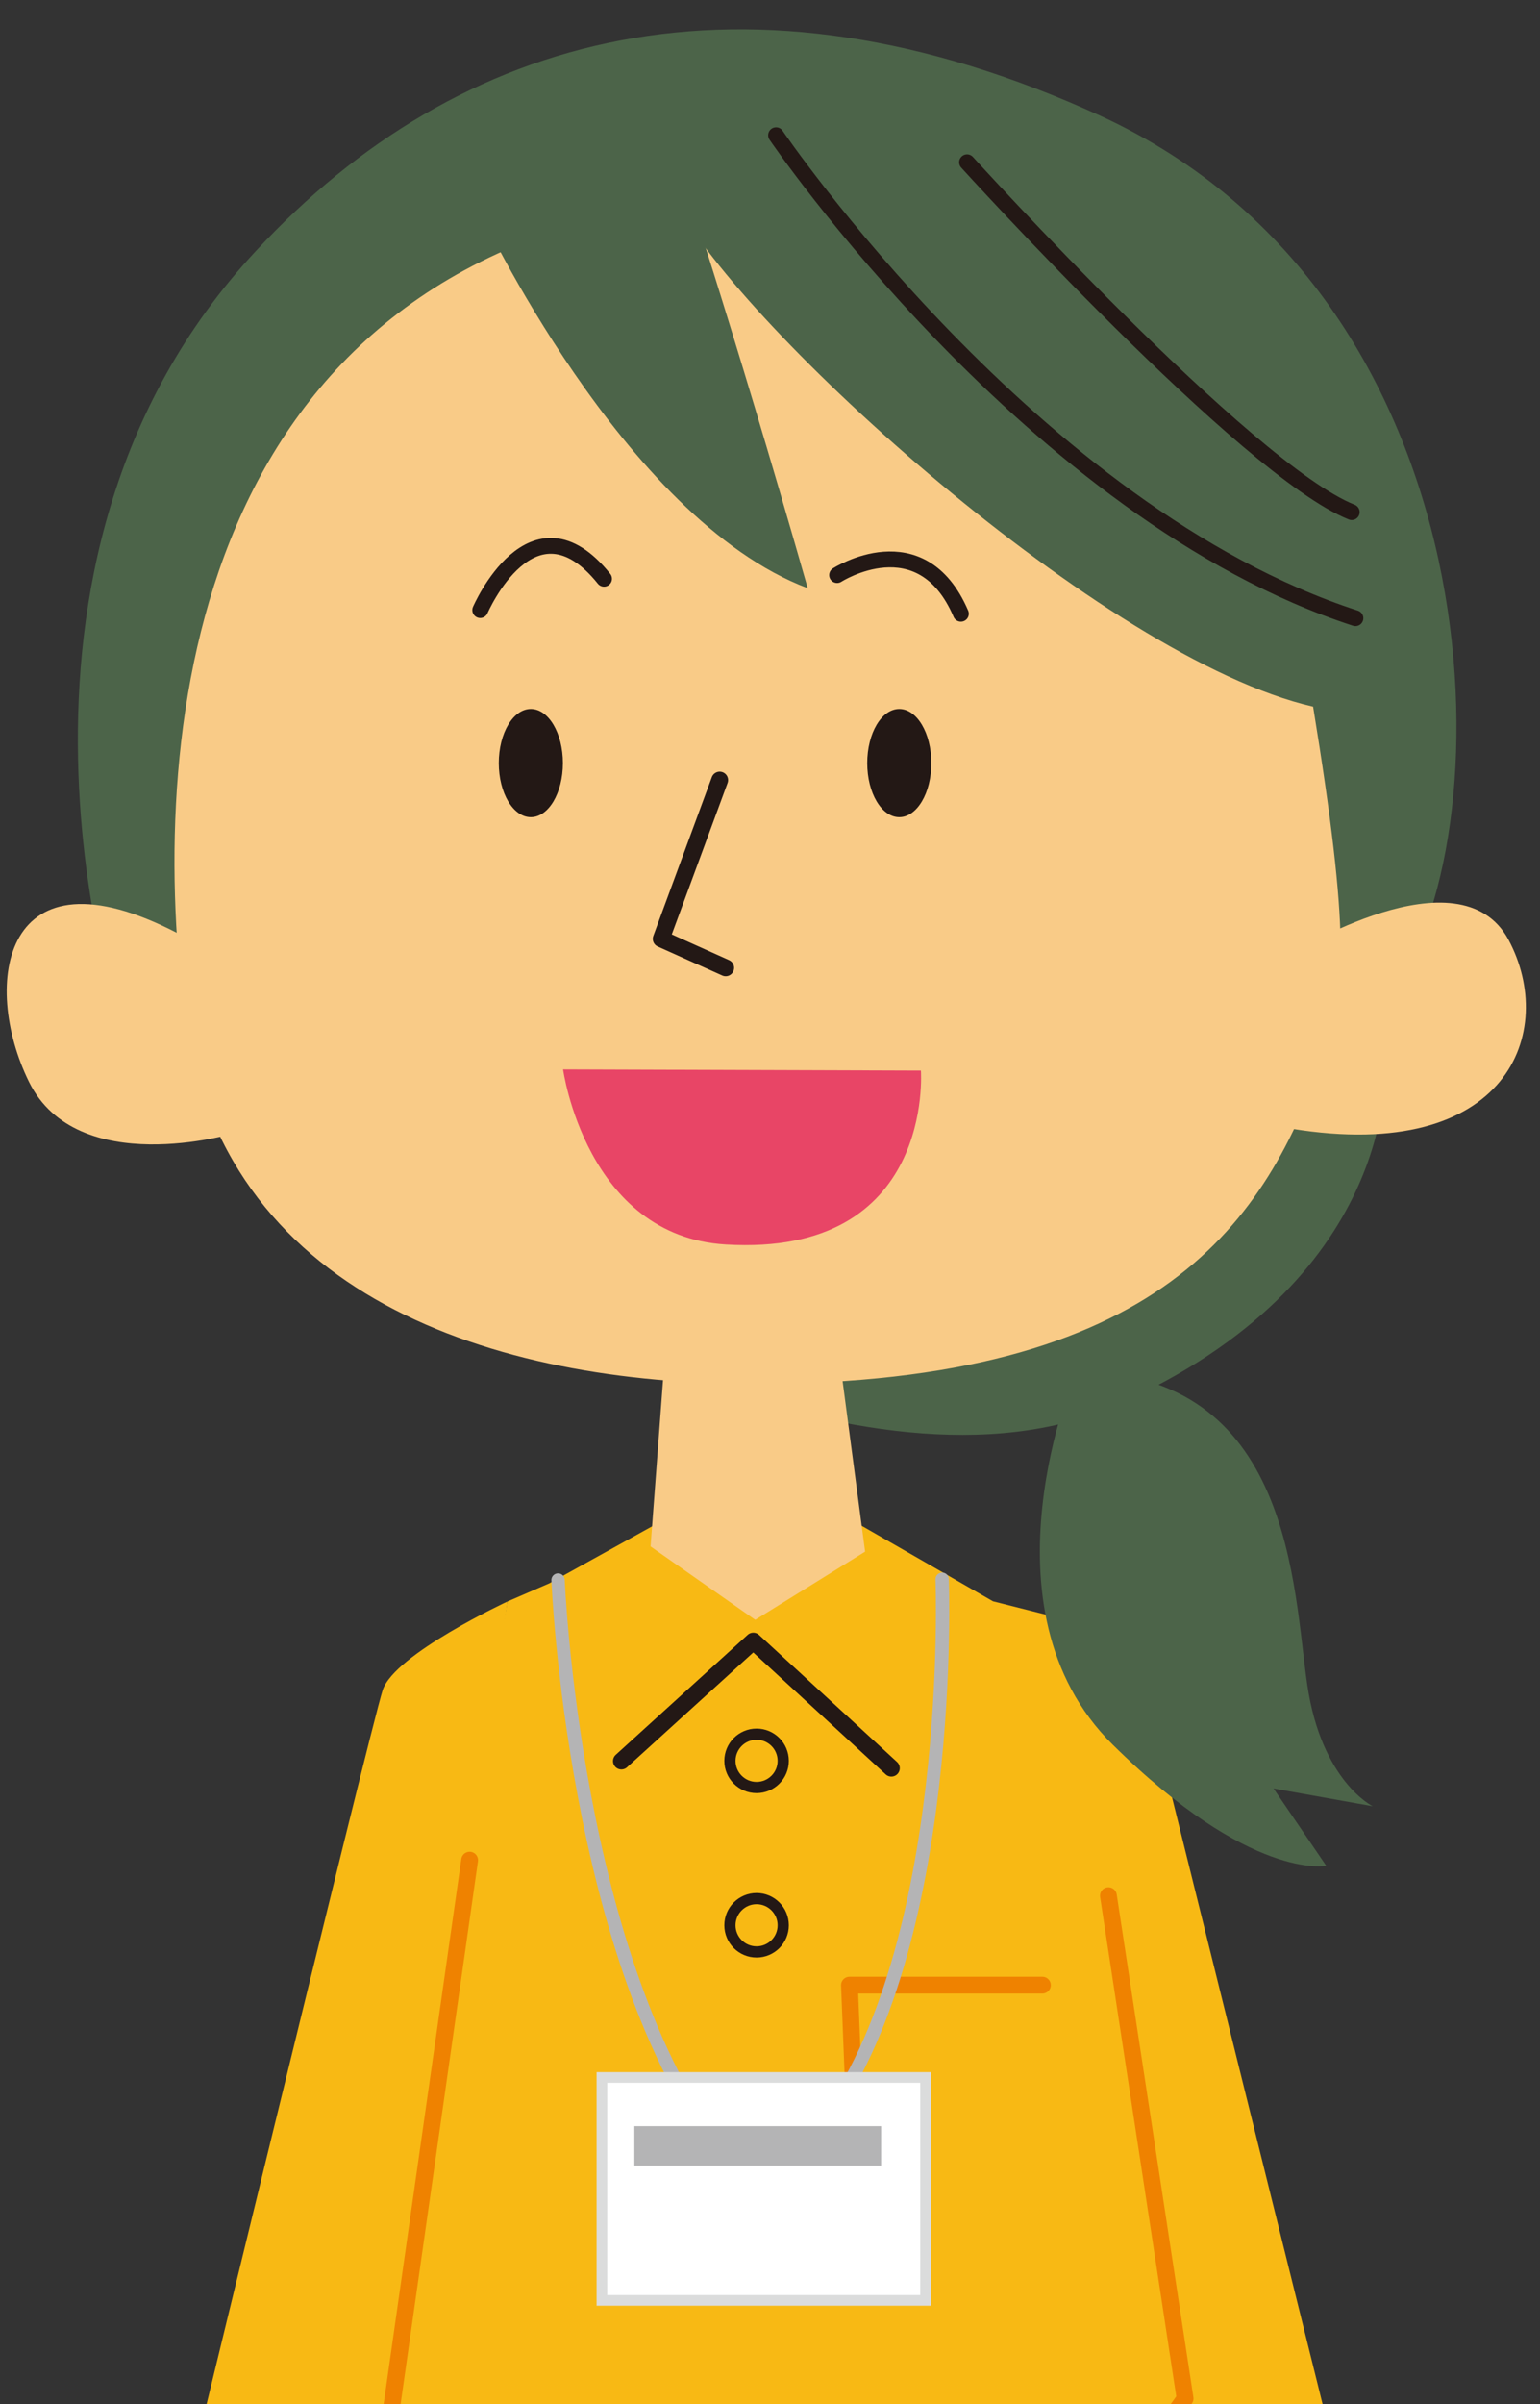
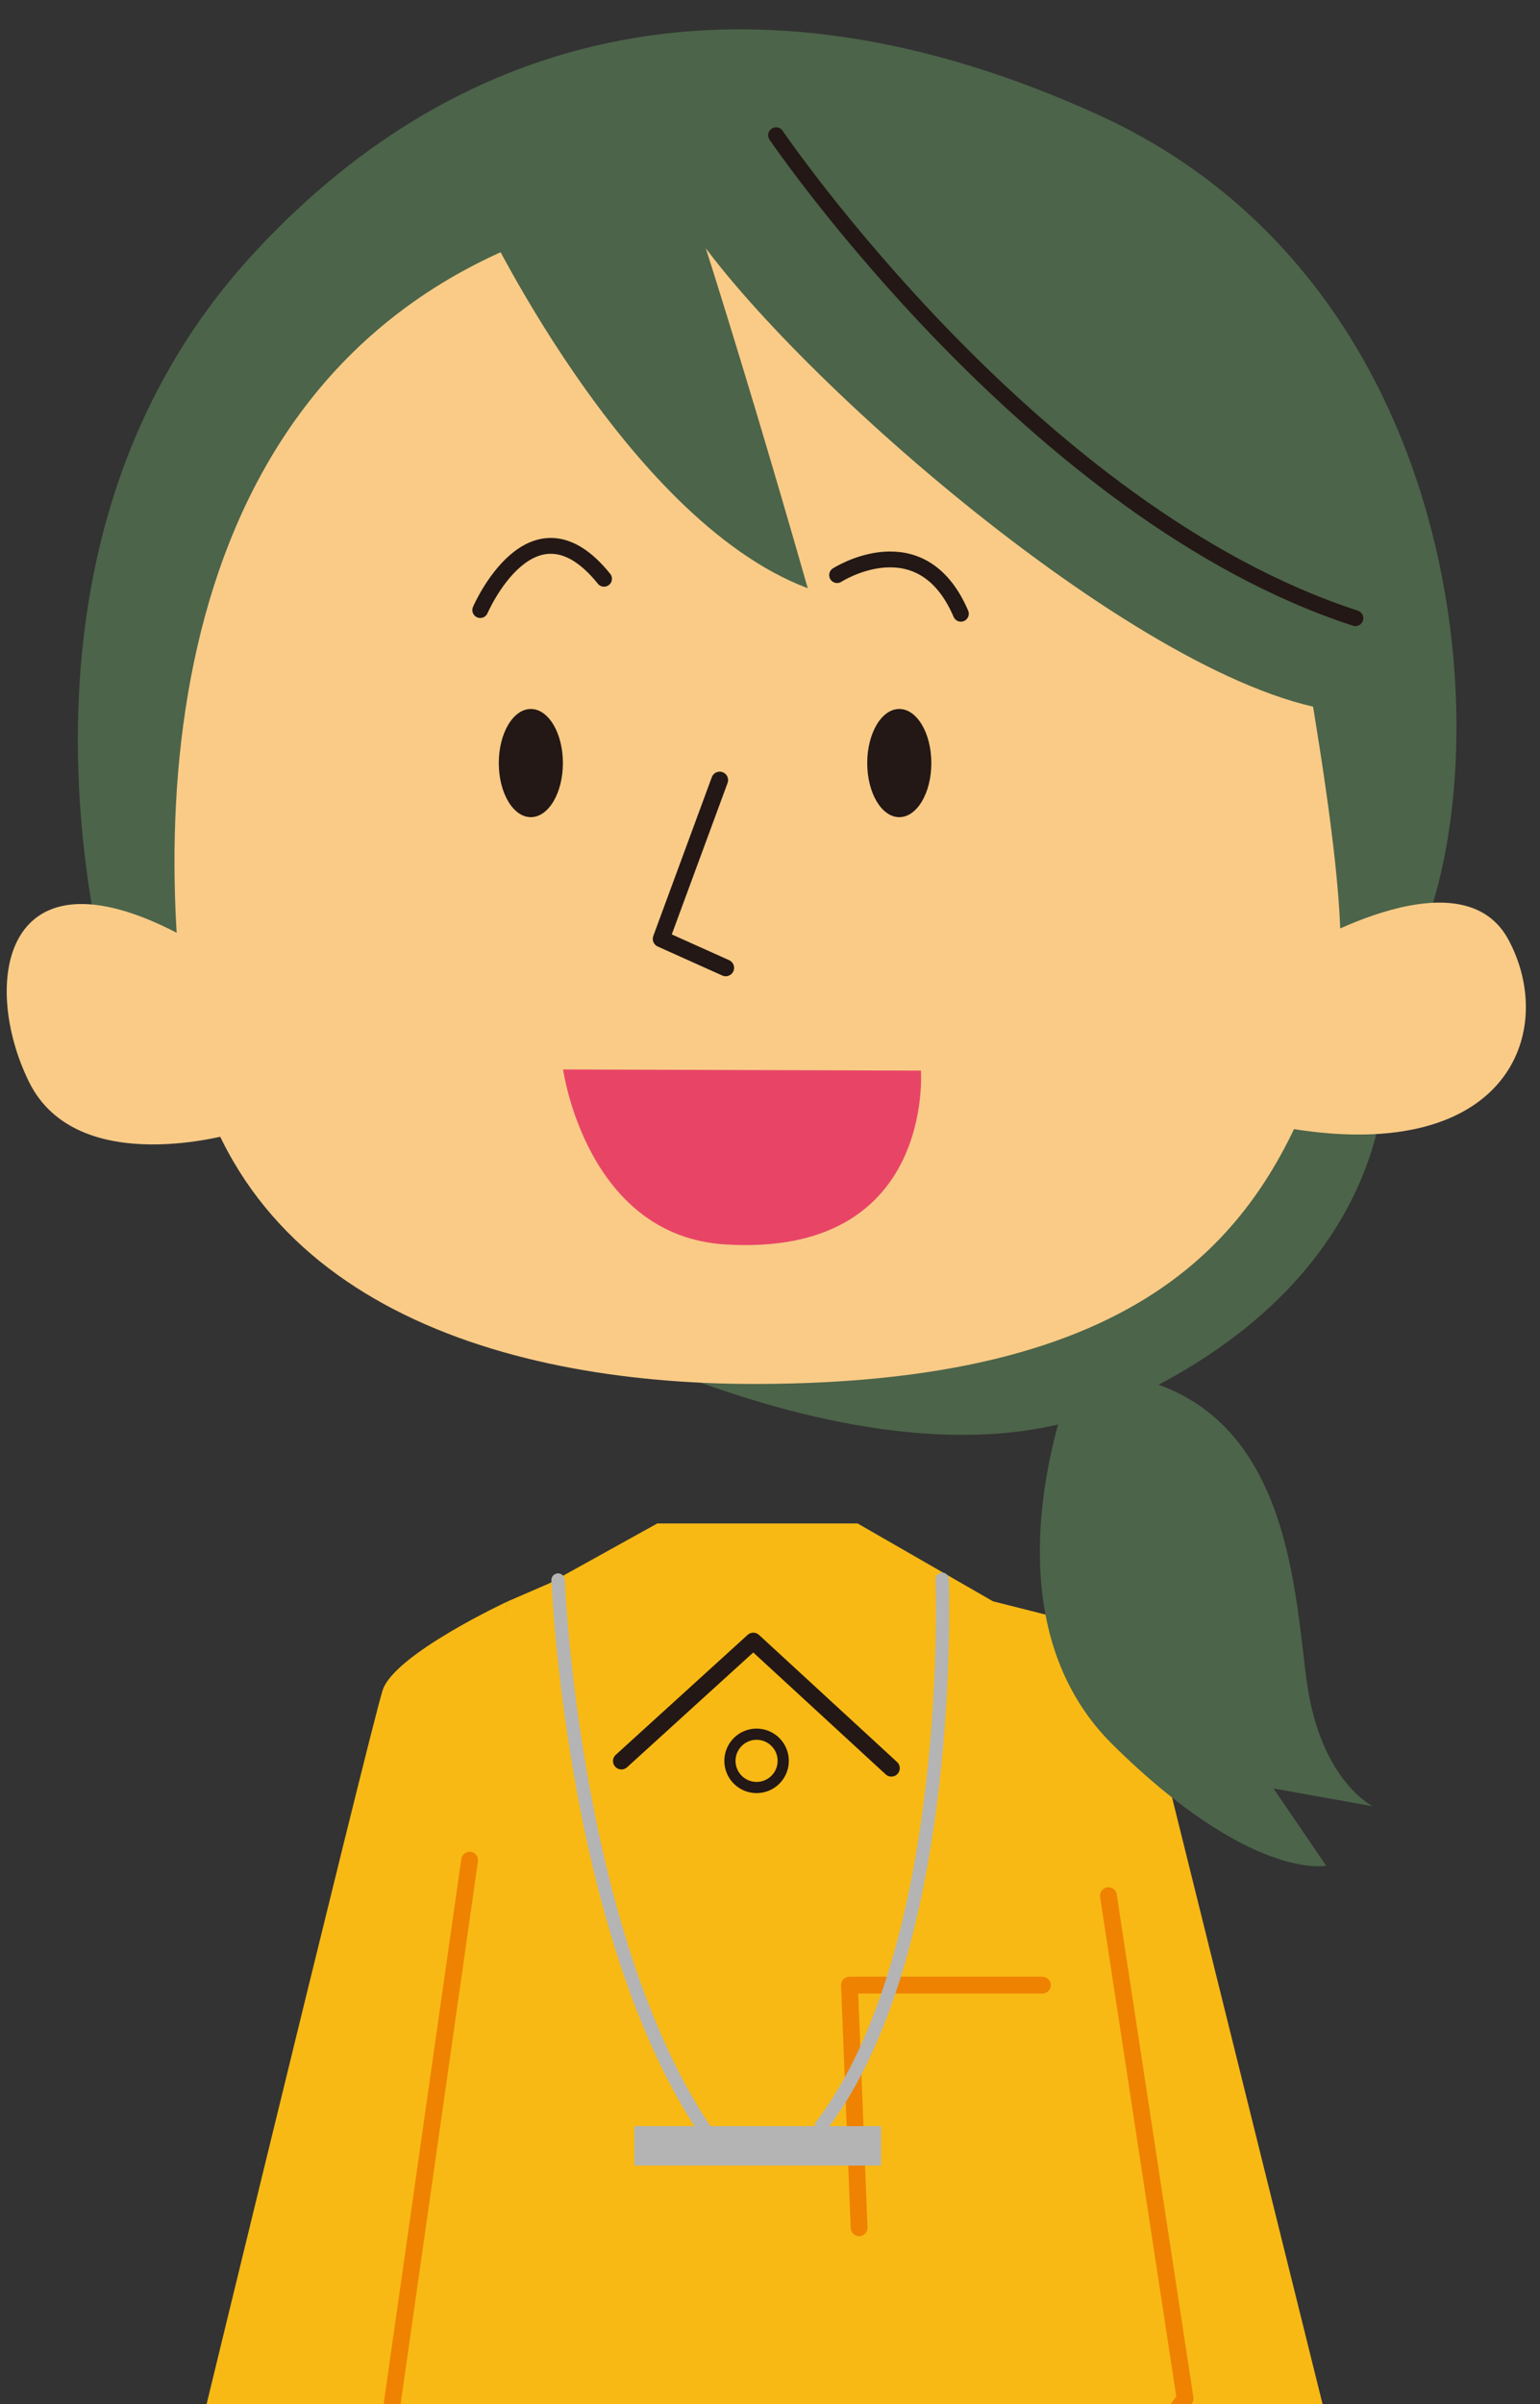
<svg xmlns="http://www.w3.org/2000/svg" id="top" viewBox="0 0 79.75 124.45">
  <rect x="0" y="0" width="79.75" height="124.45" fill="#333333" stroke="none" />
  <defs>
    <style>.cls-1,.cls-10,.cls-11,.cls-12,.cls-5,.cls-8{fill:none;}.cls-2{clip-path:url(#clip-path);}.cls-3{fill:#4c6449;}.cls-4{fill:#f9cb87;}.cls-10,.cls-5,.cls-8{stroke:#231815;}.cls-10,.cls-11,.cls-12,.cls-5,.cls-8{stroke-linecap:round;stroke-linejoin:round;}.cls-11,.cls-5{stroke-width:0.87px;}.cls-6{fill:#e84566;}.cls-7{fill:#231815;}.cls-8{stroke-width:0.82px;}.cls-9{fill:#f8b914;}.cls-10{stroke-width:0.58px;}.cls-11{stroke:#ef8200;}.cls-12{stroke:#b4b4b5;stroke-width:0.69px;}.cls-13{fill:#fff;stroke:#dbdcdc;stroke-width:0.55px;}.cls-14{fill:#b4b4b5;}</style>
    <clipPath id="clip-path">
      <rect class="cls-1" x="-10.86" y="-4.66" width="100.42" height="129.12" />
    </clipPath>
  </defs>
  <title>voice-info</title>
  <g id="ナビゲーション">
    <g class="cls-2">
      <path class="cls-3" d="M57.81,72.74C72.3,66.33,71.69,55.51,71.69,55.51L24.47,66S44.67,78.55,57.81,72.74Z" />
      <path class="cls-3" d="M6.29,53.35s-8.33-24,7-40.4C23.77,1.69,38.56-2.44,57,6c20.6,9.49,21,36.89,15.23,45.07C64.26,58.37,6.29,53.35,6.29,53.35Z" />
      <path class="cls-4" d="M39.06,71.64c-13.49,0-27.68-4.51-29.54-19.36S10.15,14.18,35,10.47c3.34,6.48,22.14,23.62,33,26.11,1.91,11.71,1.71,14.8.54,18.1C65.59,63.15,60.23,71.64,39.06,71.64Z" />
      <polyline class="cls-5" points="37.58 50.1 34.24 48.6 37.27 40.38" />
      <path class="cls-6" d="M47.69,55.42s.72,9.66-10.11,9c-7.23-.43-8.42-9.06-8.42-9.06Z" />
      <path class="cls-4" d="M12.1,58.67S4,61.08,1.5,56,.14,43.6,9.2,48.31" />
      <path class="cls-4" d="M66.89,49.37s8.7-5.44,11.23-.72,0,11.6-11.23,9.78" />
      <ellipse class="cls-7" cx="27.49" cy="39.5" rx="1.66" ry="2.8" />
      <ellipse class="cls-7" cx="46.57" cy="39.5" rx="1.66" ry="2.8" />
      <path class="cls-8" d="M43.35,29.77s4.35-2.8,6.41,2" />
      <path class="cls-8" d="M24.87,31.58s2.69-6.24,6.41-1.62" />
      <path class="cls-8" d="M40.19,7s13.31,19.58,30,25" />
-       <path class="cls-8" d="M50.08,8.4S64.55,24.34,70,26.51" />
      <path class="cls-3" d="M24.83,10.91s7.44,15.94,17,19.54c-4-14-6.8-22.3-6.8-22.3" />
      <polygon class="cls-9" points="55.14 83.83 51.42 82.89 44.41 78.86 34.04 78.86 28.45 81.96 26.28 82.9 20.22 119.15 20.41 139.88 18.52 160.95 62.42 160.48 60.54 139.7 60.88 116.98 55.14 83.83" />
      <polyline class="cls-5" points="32.18 91.16 39.01 84.95 46.16 91.53" />
      <circle class="cls-10" cx="39.18" cy="91.15" r="1.38" />
-       <circle class="cls-10" cx="39.18" cy="99.66" r="1.38" />
      <polyline class="cls-11" points="53.98 102.76 43.99 102.76 44.49 115.32" />
      <path class="cls-12" d="M28.9,81.79s.79,19.79,8.51,29.72" />
      <path class="cls-12" d="M48.79,81.75s.74,19.1-6.25,28.29" />
-       <rect class="cls-13" x="31.17" y="107.54" width="16.76" height="11.54" />
      <rect class="cls-14" x="32.85" y="110.06" width="12.78" height="2.04" />
      <path class="cls-9" d="M19.77,128.21l20.48,23-10.55,9L8.28,134.41S19.2,89.34,19.82,87.48s6.46-4.58,6.46-4.58Z" />
      <polygon class="cls-9" points="42.42 150.55 53.28 159.55 70.04 130.69 58.87 85.69 55.14 83.83 60.73 123.55 42.42 150.55" />
      <polyline class="cls-11" points="24.32 96.29 19.77 128.21 38.41 150.32" />
      <polyline class="cls-11" points="57.4 98.13 61.37 124.16 43.42 149.07" />
-       <polygon class="cls-4" points="39.11 83.85 33.69 80.05 34.58 68.19 43.06 67.14 44.8 80.32 39.11 83.85" />
      <path class="cls-3" d="M55.71,71s-5.26,12.23,1.91,19.31,11.06,6.27,11.06,6.27l-2.73-4,5.14.92s-2.65-1.28-3.39-6.27S66.95,71,55.71,71Z" />
    </g>
    <rect class="cls-1" width="79.75" height="124.45" />
  </g>
</svg>